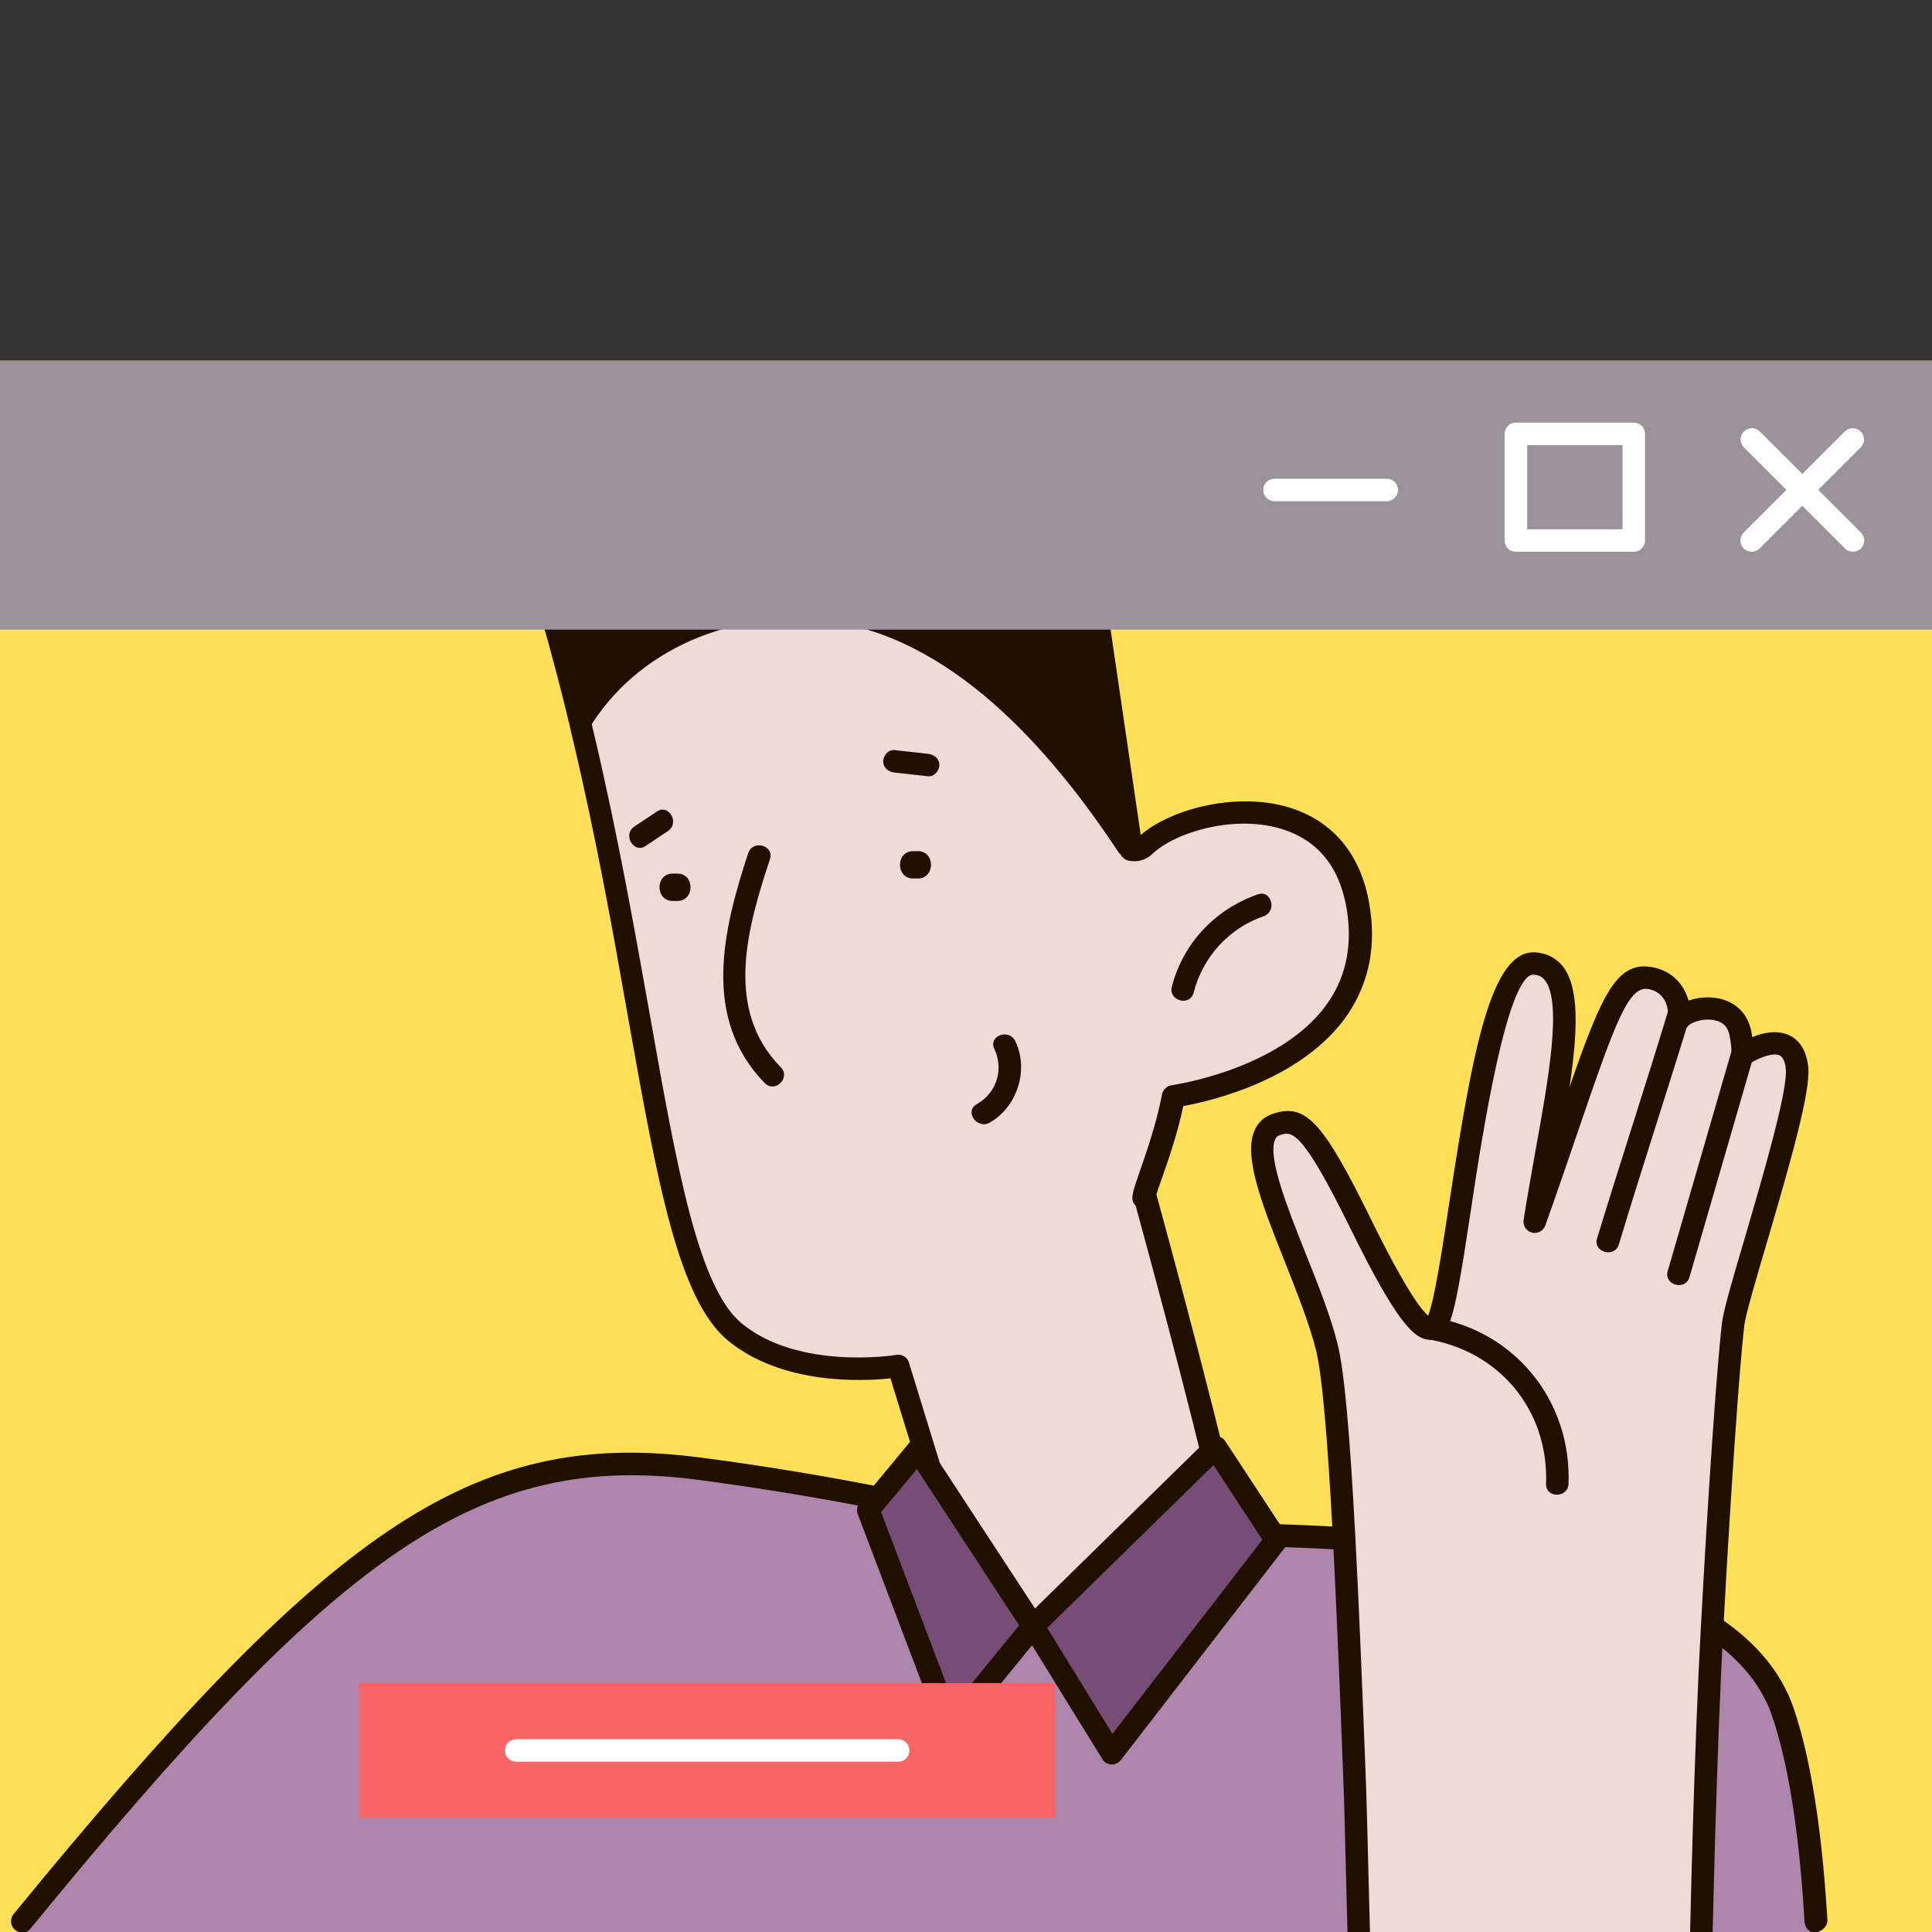
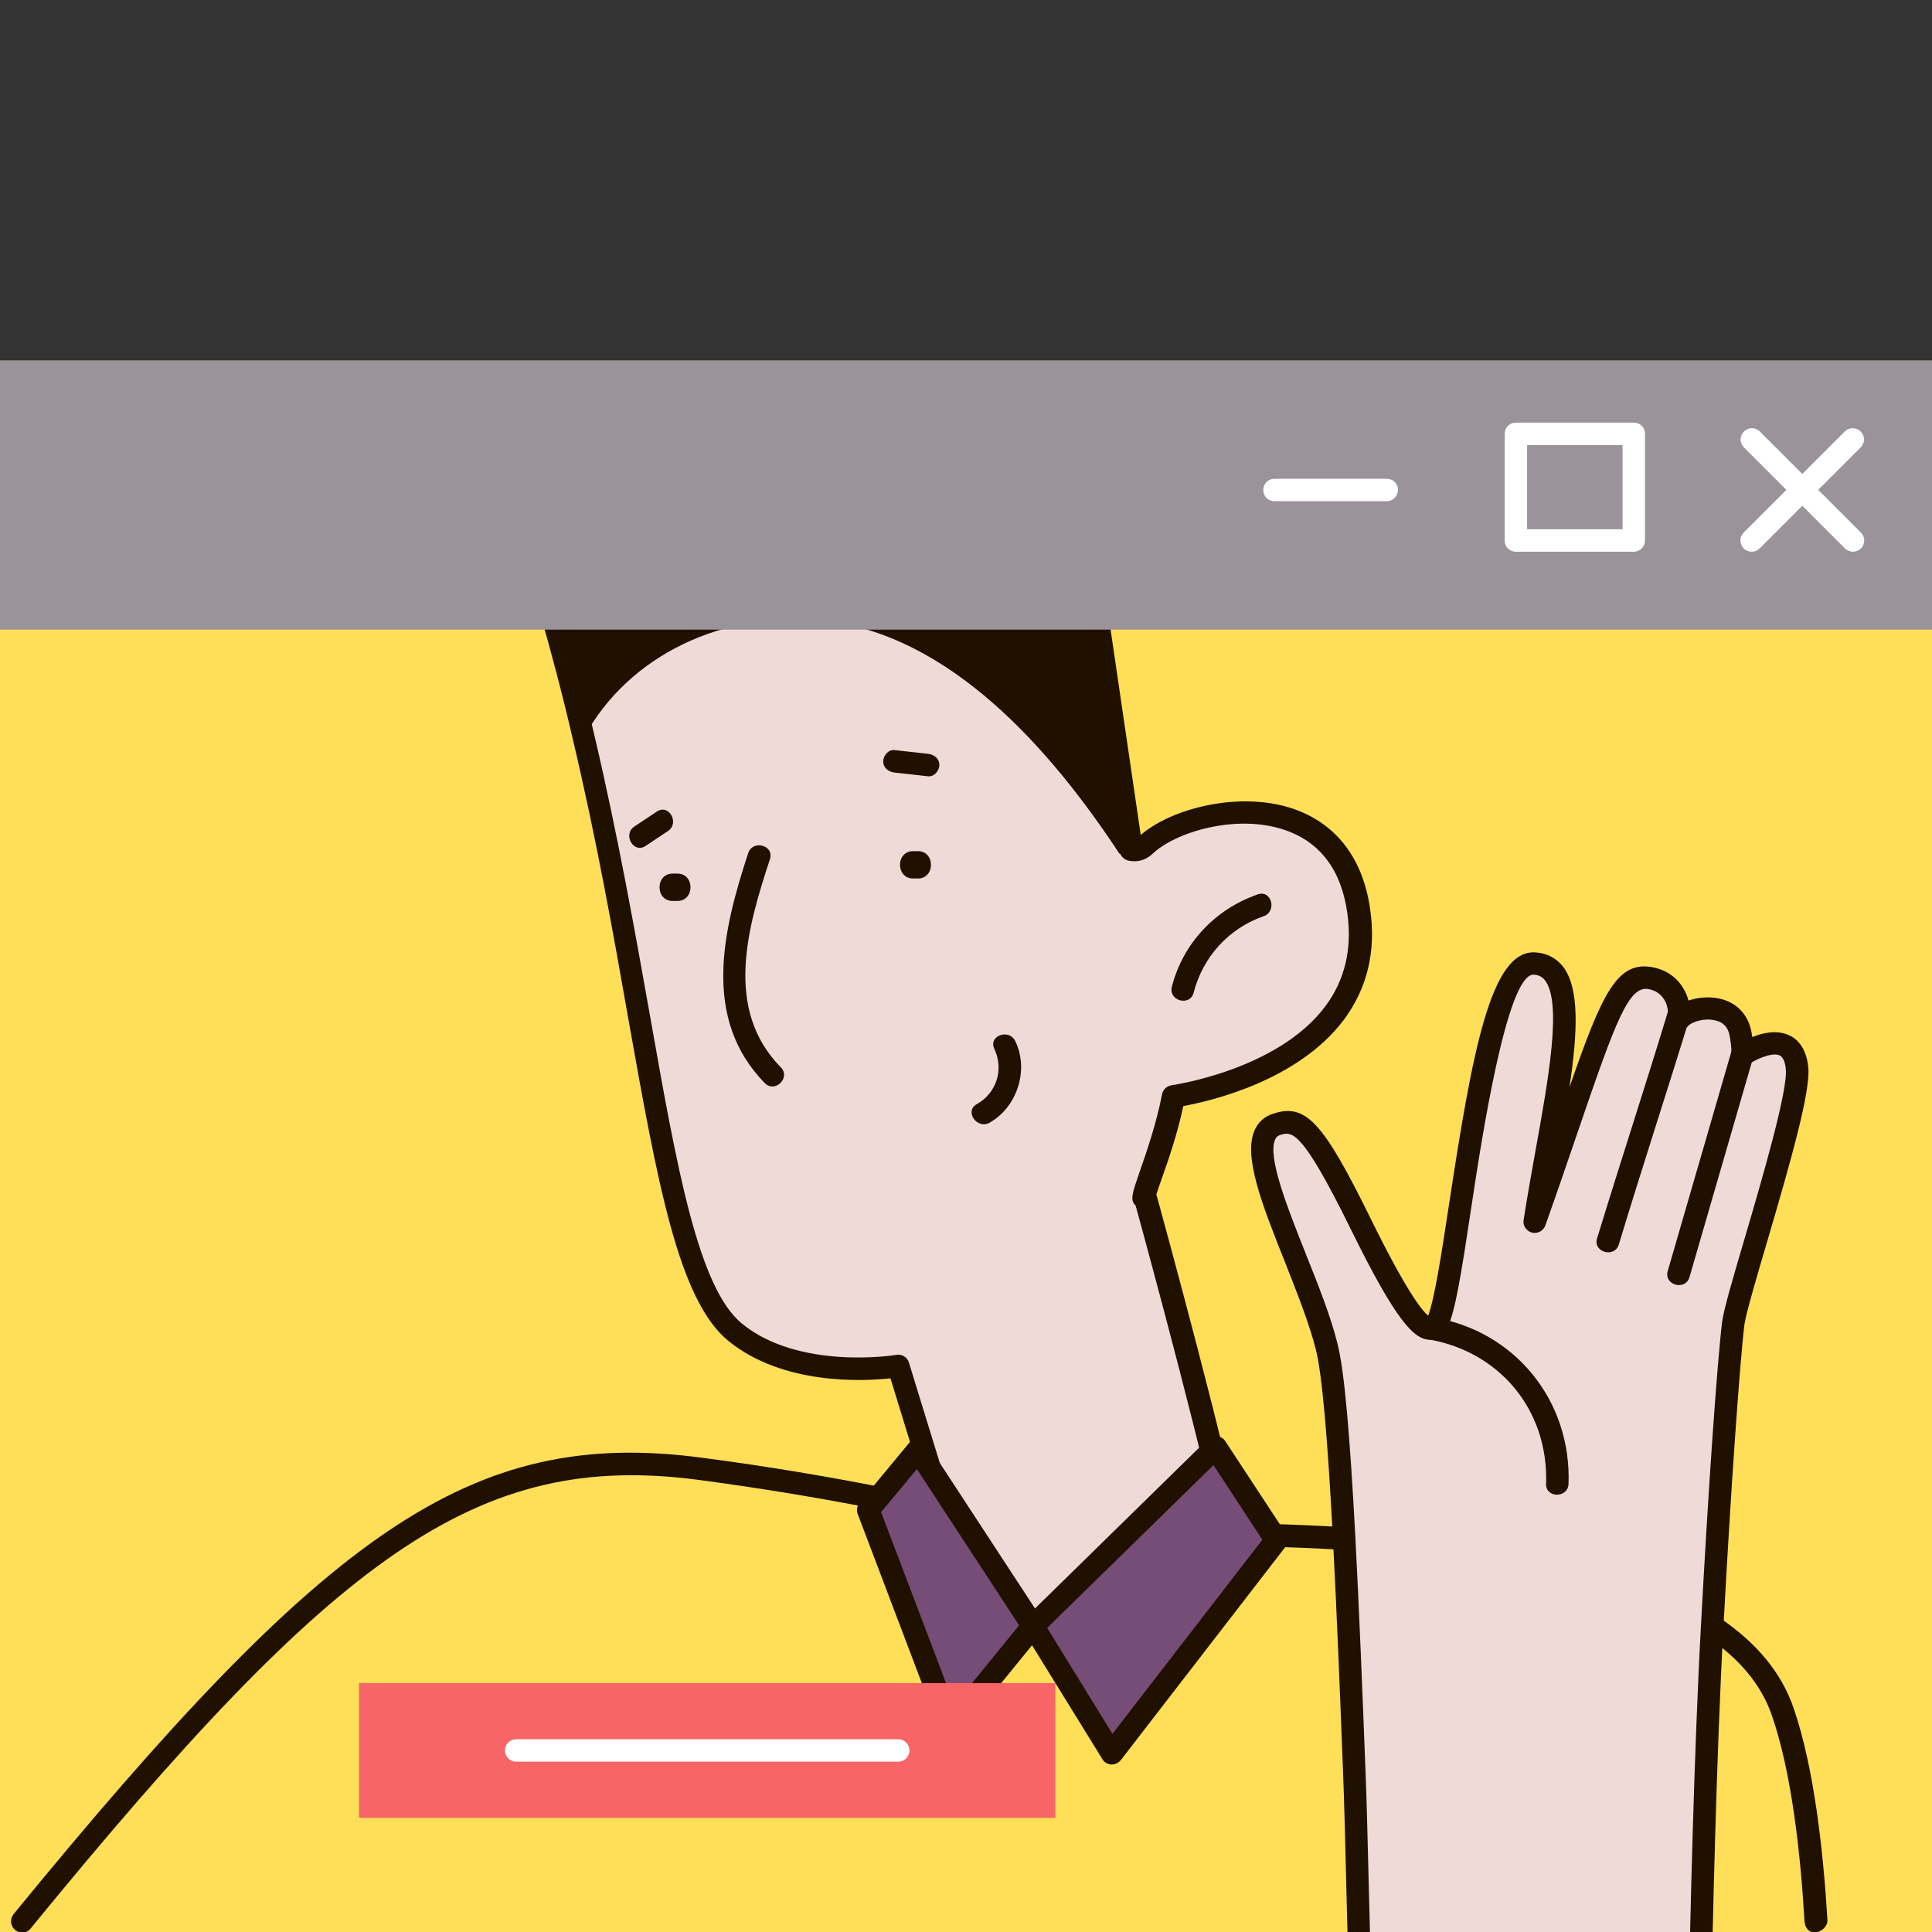
<svg xmlns="http://www.w3.org/2000/svg" width="650" height="650" viewBox="0 0 150 150" fill="none" style="">
  <rect x="0" y="0" width="150" height="150" fill="#333333" stroke="none" />
  <style>
     .video-call1-hand {animation:video-call1-hand 4s infinite; transform-origin: 119px 150px;}
     @keyframes video-call1-hand {
         0%{transform:rotate(0deg);}
         20%{transform:rotate(0deg);}
         30%{transform:rotate(-8deg);}
         40%{transform:rotate(8deg);}
         50%{transform:rotate(-5deg);}
         60%{transform:rotate(5deg);}
         70%{transform:rotate(-5deg);}
         85%{transform:rotate(0deg);}
         100%{transform:rotate(0deg);}
     }
     @media (prefers-reduced-motion: reduce) {
         .video-call1-hand {
             animation: none;
         }
     }
    </style>
  <g class="video-call1" clip-path="url(#clip0)" style="animation-duration: 4s;">
    <path class="fillCls1" d="M150 28H0V150.034H150V28Z" fill="#FFDF57" stroke-width="2px" />
-     <path class="fillCls5" d="M47.209 113.462L67.557 115.904L80.173 126.485L98.893 118.752L103.777 119.566L133.485 126.485L137.554 130.961L139.589 137.066L141.207 150.034H1.619L21.977 126.485L35 116.311L47.209 113.462Z" fill="#AD85AD" stroke-width="2px" />
    <path class="fillCls7" d="M91.106 85.113C90.362 89.199 88.346 93.449 88.927 92.958C88.927 92.958 95.029 115.186 95.465 119.127C95.9 123.049 91.814 127.843 85.876 127.843C77.377 127.843 74.544 121.742 73.237 117.383L69.75 106.052C69.75 106.052 61.905 107.359 57.111 103.437C51.554 98.878 50.719 79.992 45.362 57.274C44.599 53.969 43.727 50.61 42.728 47.196L85.023 46.76L87.838 65.955C87.838 65.955 88.419 66.154 88.945 65.646C92.287 62.45 104.054 60.47 105.507 70.731C107.232 82.934 91.106 85.113 91.106 85.113Z" fill="rgba(239,218,215,1)" stroke-width="2px" />
    <path class="fillCls8" d="M85.879 128.715C75.727 128.715 73.221 120.379 72.404 117.637L69.135 107.014C66.974 107.25 60.764 107.54 56.55 104.108C52.664 100.93 51.048 91.796 48.796 79.175C47.652 72.673 46.345 65.3 44.492 57.474C43.711 54.078 42.822 50.7 41.877 47.431C41.805 47.177 41.859 46.886 42.023 46.669C42.186 46.451 42.44 46.324 42.713 46.324L85.007 45.888C85.007 45.888 85.007 45.888 85.025 45.888C85.461 45.888 85.824 46.196 85.897 46.632L88.566 64.828C91 62.722 96.32 61.396 100.406 62.794C102.749 63.593 105.673 65.609 106.381 70.603C106.853 73.872 106.145 76.759 104.311 79.211C100.733 83.933 93.96 85.494 91.871 85.876C91.417 88.037 90.691 90.125 90.182 91.56C90.037 91.977 89.874 92.413 89.783 92.722C89.783 92.722 89.783 92.722 89.783 92.74C90.037 93.648 95.903 115.095 96.357 119.035C96.575 121.069 95.776 123.303 94.141 125.119C92.053 127.407 89.056 128.715 85.879 128.715ZM69.734 105.179C70.116 105.179 70.461 105.416 70.57 105.797L74.056 117.129C75.328 121.36 77.924 126.971 85.86 126.971C88.548 126.971 91.09 125.863 92.797 123.957C94.087 122.522 94.759 120.742 94.577 119.217C94.177 115.694 89.002 96.608 88.167 93.594C87.713 93.176 87.912 92.631 88.475 90.997C89.002 89.489 89.801 87.183 90.219 84.968C90.291 84.604 90.582 84.314 90.963 84.259C91.054 84.241 99.153 83.097 102.876 78.158C104.42 76.106 105.001 73.654 104.601 70.857C104.129 67.552 102.513 65.391 99.771 64.447C95.975 63.139 91.218 64.629 89.492 66.281C88.621 67.117 87.622 66.826 87.513 66.79C87.204 66.681 86.968 66.408 86.914 66.081L84.208 47.631L43.82 48.049C44.656 51.009 45.437 54.023 46.145 57.074C47.997 64.956 49.305 72.347 50.467 78.866C52.555 90.67 54.208 99.986 57.604 102.764C62.035 106.396 69.48 105.216 69.553 105.198C69.644 105.179 69.698 105.179 69.734 105.179Z" fill="#201000" stroke-width="2px" />
    <path class="fillCls8" d="M97.646 69.441C94.359 70.585 91.853 73.218 90.981 76.614C90.709 77.704 92.379 78.158 92.67 77.086C93.378 74.308 95.394 72.074 98.118 71.13C99.171 70.748 98.717 69.06 97.646 69.441Z" fill="#201000" stroke-width="2px" />
    <path class="fillCls8" d="M87.895 63.666C87.713 63.721 87.605 63.757 87.605 63.757L84.99 46.76L42.695 47.196C43.694 50.61 44.566 53.987 45.328 57.274C48.779 50.846 56.224 47.395 63.797 48.176C73.749 49.193 81.612 58.237 86.878 66.227C87.15 66.645 87.368 64.793 87.75 64.611C87.768 64.284 87.822 63.975 87.895 63.666Z" fill="#201000" stroke-width="2px" />
    <path class="fillCls8" d="M77.196 81.427C77.959 83.025 77.378 84.859 75.834 85.73C74.853 86.275 75.852 87.71 76.833 87.165C78.976 85.948 79.902 83.079 78.831 80.845C78.358 79.828 76.724 80.409 77.196 81.427Z" fill="#201000" stroke-width="2px" />
    <path class="fillCls8" d="M60.617 82.861C56.186 78.339 58.038 71.984 59.781 66.699C60.127 65.628 58.456 65.174 58.093 66.227C56.131 72.201 54.461 79.066 59.382 84.096C60.181 84.895 61.416 83.66 60.617 82.861Z" fill="#201000" stroke-width="2px" />
    <path class="fillCls8" d="M71.26 66.082H70.897C69.534 66.082 69.534 68.206 70.897 68.206H71.26C72.622 68.206 72.622 66.082 71.26 66.082Z" fill="#201000" stroke-width="2px" />
    <path class="fillCls8" d="M52.59 67.825H52.227C50.865 67.825 50.865 69.95 52.227 69.95H52.59C53.952 69.95 53.952 67.825 52.59 67.825Z" fill="#201000" stroke-width="2px" />
    <path class="fillCls8" d="M50.992 63.013C50.411 63.394 49.83 63.793 49.249 64.175C48.323 64.792 49.194 66.299 50.12 65.682C50.702 65.301 51.283 64.901 51.864 64.52C52.79 63.884 51.918 62.377 50.992 63.013Z" fill="#201000" stroke-width="2px" />
    <path class="fillCls8" d="M72.059 58.527C71.187 58.436 70.316 58.327 69.444 58.237C68.972 58.182 68.572 58.672 68.572 59.108C68.572 59.617 68.972 59.925 69.444 59.98C70.316 60.071 71.187 60.18 72.059 60.27C72.531 60.325 72.931 59.835 72.931 59.399C72.931 58.89 72.531 58.582 72.059 58.527Z" fill="#201000" stroke-width="2px" />
    <path class="fillCls8" d="M1.727 150.046C1.527 150.046 1.346 149.973 1.182 149.846C0.801 149.537 0.746 148.992 1.055 148.611C25.353 118.92 36.501 110.809 54.443 113.17C65.412 114.604 73.347 116.511 73.42 116.529C73.892 116.638 74.183 117.11 74.056 117.583C73.947 118.055 73.475 118.345 73.002 118.218C72.93 118.2 65.067 116.329 54.207 114.895C37.064 112.643 26.17 120.627 2.399 149.701C2.236 149.937 1.981 150.046 1.727 150.046Z" fill="#201000" stroke-width="2px" />
    <path class="fillCls8" d="M140.862 150.031C140.408 150.031 140.139 149.632 140.102 149.178C139.794 143.912 139.104 137.61 137.56 133.161C136.743 130.8 135.036 128.748 132.475 127.041C132.439 127.023 132.421 127.005 132.384 126.968C126.846 123.282 117.675 121.121 104.382 120.34C102.039 120.195 99.951 120.122 98.28 120.068C97.136 120.031 96.174 119.995 95.484 119.941C95.011 119.904 94.63 119.505 94.666 119.014C94.703 118.542 95.102 118.161 95.593 118.197C96.283 118.234 97.209 118.27 98.353 118.306C100.042 118.361 102.13 118.433 104.509 118.579C118.202 119.378 127.663 121.666 133.474 125.57C133.51 125.588 133.528 125.606 133.565 125.643C136.398 127.568 138.323 129.892 139.249 132.598C140.847 137.229 141.555 143.694 141.882 149.069C141.918 149.541 141.425 149.995 140.953 150.031C140.898 150.031 140.88 150.031 140.862 150.031Z" fill="#201000" stroke-width="2px" />
    <path class="fillCls6" d="M80.108 126.558L71.017 112.849L67.447 117.324L73.445 133.693L80.108 126.558Z" fill="#764D76" stroke-width="2px" />
    <path class="fillCls8" d="M73.802 134.961C73.747 134.961 73.711 134.961 73.656 134.943C73.348 134.889 73.094 134.689 72.984 134.398L66.592 117.546C66.483 117.256 66.538 116.929 66.737 116.674L70.587 112.026C70.769 111.808 71.041 111.699 71.314 111.717C71.586 111.735 71.841 111.88 72.004 112.116L80.939 125.772C81.138 126.081 81.12 126.499 80.884 126.808L74.492 134.653C74.31 134.852 74.074 134.961 73.802 134.961ZM68.408 117.401L74.092 132.364L79.123 126.19L71.187 114.059L68.408 117.401Z" fill="#201000" stroke-width="2px" />
    <path class="fillCls6" d="M99.098 119.511L94.146 112.371L80.152 126.175L86.245 136.075L99.098 119.511Z" fill="#764D76" stroke-width="2px" />
    <path class="fillCls8" d="M86.315 136.995C86.297 136.995 86.278 136.995 86.278 136.995C85.988 136.977 85.734 136.832 85.588 136.578L79.487 126.699C79.269 126.354 79.323 125.9 79.614 125.609L93.778 111.735C93.96 111.554 94.214 111.463 94.487 111.499C94.741 111.535 94.977 111.663 95.122 111.88L99.844 119.072C100.044 119.38 100.025 119.78 99.808 120.089L87.023 136.65C86.823 136.887 86.569 136.995 86.315 136.995ZM81.303 126.39L86.369 134.617L98.01 119.544L94.214 113.751L81.303 126.39Z" fill="#201000" stroke-width="2px" />
    <g class="video-call1-hand">
      <path class="fillCls7" d="M105.673 156.6C105.237 147.411 104.856 128.987 104.366 119.526C104.002 112.498 103.567 106.832 103.022 104.598C101.424 98.206 95.612 88.472 99.099 87.31C100.824 86.729 101.86 87.31 105.637 95.01C108.488 100.803 110.721 104.471 111.593 102.71C113.246 99.423 114.789 74.507 119.148 74.798C123.506 75.088 120.6 85.549 119.148 94.846C124.378 80.028 125.249 75.361 128.155 75.942C129.608 76.233 130.479 77.486 130.334 79.138C131.06 78.121 134.547 77.54 135.092 80.191C135.183 80.645 135.274 81.227 135.274 81.898C135.655 81.59 139.142 79.519 139.487 82.915C139.777 85.821 134.965 99.986 134.547 102.691C134.148 105.96 133.458 115.857 132.895 126.354C132.422 134.98 132.041 150.534 131.95 156.582" fill="rgba(239,218,215,1)" stroke-width="2px" />
      <path class="fillCls8" d="M105.672 156.564C105.2 156.564 104.819 156.2 104.801 155.728C104.619 151.897 104.456 141.971 104.274 137.558C104.038 131.42 103.784 125.082 103.493 119.562C103.075 111.517 102.64 106.687 102.167 104.798C101.659 102.764 100.678 100.312 99.752 97.952C97.991 93.539 96.483 89.725 97.428 87.71C97.7 87.11 98.19 86.674 98.826 86.475C101.368 85.621 102.712 87.074 106.417 94.61C109.141 100.149 110.357 101.711 110.884 102.147C111.374 100.857 111.919 97.352 112.482 93.648C114.316 81.59 115.751 73.69 119.219 73.944C120.091 73.999 120.818 74.38 121.344 75.034C122.652 76.723 122.488 80.155 121.853 84.423C124.395 77.068 125.575 74.544 128.354 75.107C129.752 75.379 130.733 76.36 131.096 77.685C131.822 77.431 132.676 77.359 133.457 77.522C134.782 77.794 135.69 78.721 135.963 80.028C135.999 80.191 136.017 80.355 136.054 80.518C136.853 80.191 137.888 79.955 138.814 80.337C139.449 80.591 140.23 81.245 140.394 82.861C140.575 84.731 139.104 89.925 137.161 96.535C136.344 99.296 135.581 101.911 135.436 102.837C135.055 106.015 134.365 115.948 133.802 126.408C133.275 135.924 132.948 150.153 132.857 155.692C132.857 156.164 132.458 156.545 131.986 156.545C131.986 156.545 131.986 156.545 131.968 156.545C131.496 156.545 131.096 156.146 131.114 155.656C131.187 150.081 131.532 135.833 132.058 126.299C132.621 115.803 133.311 105.833 133.711 102.582C133.874 101.511 134.583 99.096 135.491 96.027C136.816 91.505 138.814 84.695 138.65 83.006C138.614 82.588 138.487 82.08 138.16 81.935C137.525 81.662 136.181 82.334 135.854 82.588C135.6 82.788 135.236 82.843 134.928 82.679C134.637 82.534 134.437 82.225 134.437 81.898C134.437 81.317 134.365 80.809 134.274 80.355C134.147 79.719 133.765 79.338 133.112 79.211C132.167 79.011 131.241 79.429 131.078 79.647C130.842 79.974 130.442 80.101 130.061 79.955C129.698 79.828 129.462 79.447 129.498 79.066C129.607 77.867 129.026 76.995 128.009 76.796C126.465 76.487 125.466 79.193 122.525 87.8C121.798 89.907 120.981 92.34 119.982 95.137C119.837 95.555 119.383 95.809 118.947 95.7C118.511 95.591 118.221 95.173 118.293 94.719C118.566 92.958 118.893 91.16 119.201 89.417C120.236 83.714 121.29 77.831 119.946 76.105C119.728 75.833 119.474 75.706 119.092 75.67C119.074 75.67 119.074 75.67 119.056 75.67C116.986 75.67 115.025 88.436 114.207 93.902C113.463 98.841 112.972 101.911 112.373 103.091C111.974 103.89 111.32 103.999 111.029 104.017C109.795 104.017 108.396 102.601 104.855 95.391C101.023 87.601 100.297 87.837 99.371 88.127C99.189 88.182 99.08 88.291 99.008 88.454C98.372 89.798 99.97 93.793 101.368 97.316C102.331 99.731 103.33 102.219 103.856 104.38C104.365 106.414 104.801 111.208 105.236 119.471C105.527 124.992 105.781 131.348 106.017 137.486C106.199 141.898 106.362 151.806 106.544 155.637C106.562 156.11 106.199 156.527 105.709 156.545C105.709 156.564 105.69 156.564 105.672 156.564Z" fill="#201000" stroke-width="2px" />
      <path class="fillCls8" d="M129.643 78.067C127.754 84.314 125.902 89.907 123.995 96.154C123.668 97.225 125.357 97.697 125.684 96.626C127.572 90.379 129.425 84.786 131.331 78.539C131.658 77.449 129.969 76.995 129.643 78.067Z" fill="#201000" stroke-width="2px" />
      <path class="fillCls8" d="M134.528 81.281C132.839 87.092 131.168 92.885 129.479 98.696C129.171 99.768 130.841 100.24 131.168 99.168C132.857 93.357 134.528 87.564 136.217 81.753C136.525 80.663 134.836 80.21 134.528 81.281Z" fill="#201000" stroke-width="2px" />
      <path class="fillCls8" d="M111.229 102.274C110.14 102.092 109.667 103.781 110.757 103.963C116.405 104.871 120.236 109.465 120.037 115.204C120 116.33 121.744 116.33 121.78 115.204C122.016 108.757 117.621 103.309 111.229 102.274Z" fill="#201000" stroke-width="2px" />
    </g>
    <path class="fillCls2" d="M150 28H0V48.884H150V28Z" fill="rgba(154,147,154,1)" stroke-width="2px" />
    <path class="fillCls3" d="M143.862 42.837C143.644 42.837 143.408 42.746 143.244 42.582L135.399 34.737C135.054 34.392 135.054 33.847 135.399 33.502C135.744 33.157 136.289 33.157 136.634 33.502L144.479 41.347C144.824 41.693 144.824 42.237 144.479 42.582C144.298 42.746 144.08 42.837 143.862 42.837Z" fill="#FFFFFF" stroke-width="2px" />
    <path class="fillCls3" d="M135.999 42.837C135.781 42.837 135.545 42.746 135.382 42.582C135.037 42.237 135.037 41.693 135.382 41.347L143.227 33.502C143.572 33.157 144.117 33.157 144.462 33.502C144.807 33.847 144.807 34.392 144.462 34.737L136.617 42.582C136.453 42.746 136.235 42.837 135.999 42.837Z" fill="#FFFFFF" stroke-width="2px" />
    <path class="fillCls3" d="M126.846 42.837H117.694C117.204 42.837 116.822 42.455 116.822 41.965V33.684C116.822 33.194 117.204 32.812 117.694 32.812H126.846C127.337 32.812 127.718 33.194 127.718 33.684V41.965C127.718 42.437 127.337 42.837 126.846 42.837ZM118.566 41.093H125.975V34.556H118.566V41.093Z" fill="#FFFFFF" stroke-width="2px" />
    <path class="fillCls3" d="M107.668 38.914H98.952C98.461 38.914 98.08 38.532 98.08 38.042C98.08 37.552 98.461 37.17 98.952 37.17H107.668C108.159 37.17 108.54 37.552 108.54 38.042C108.54 38.514 108.141 38.914 107.668 38.914Z" fill="#FFFFFF" stroke-width="2px" />
    <path class="fillCls4" d="M81.937 130.675H27.875V141.135H81.937V130.675Z" fill="#F76567" stroke-width="2px" />
    <path class="fillCls3" d="M69.734 136.778H40.079C39.588 136.778 39.207 136.396 39.207 135.906C39.207 135.416 39.588 135.034 40.079 135.034H69.734C70.224 135.034 70.605 135.416 70.605 135.906C70.605 136.396 70.224 136.778 69.734 136.778Z" fill="#FFFFFF" stroke-width="2px" />
  </g>
  <defs>
    <clipPath class="clip0">
      <rect width="150" height="150" fill="#FFFFFF" stroke-width="2px" />
    </clipPath>
  </defs>
</svg>